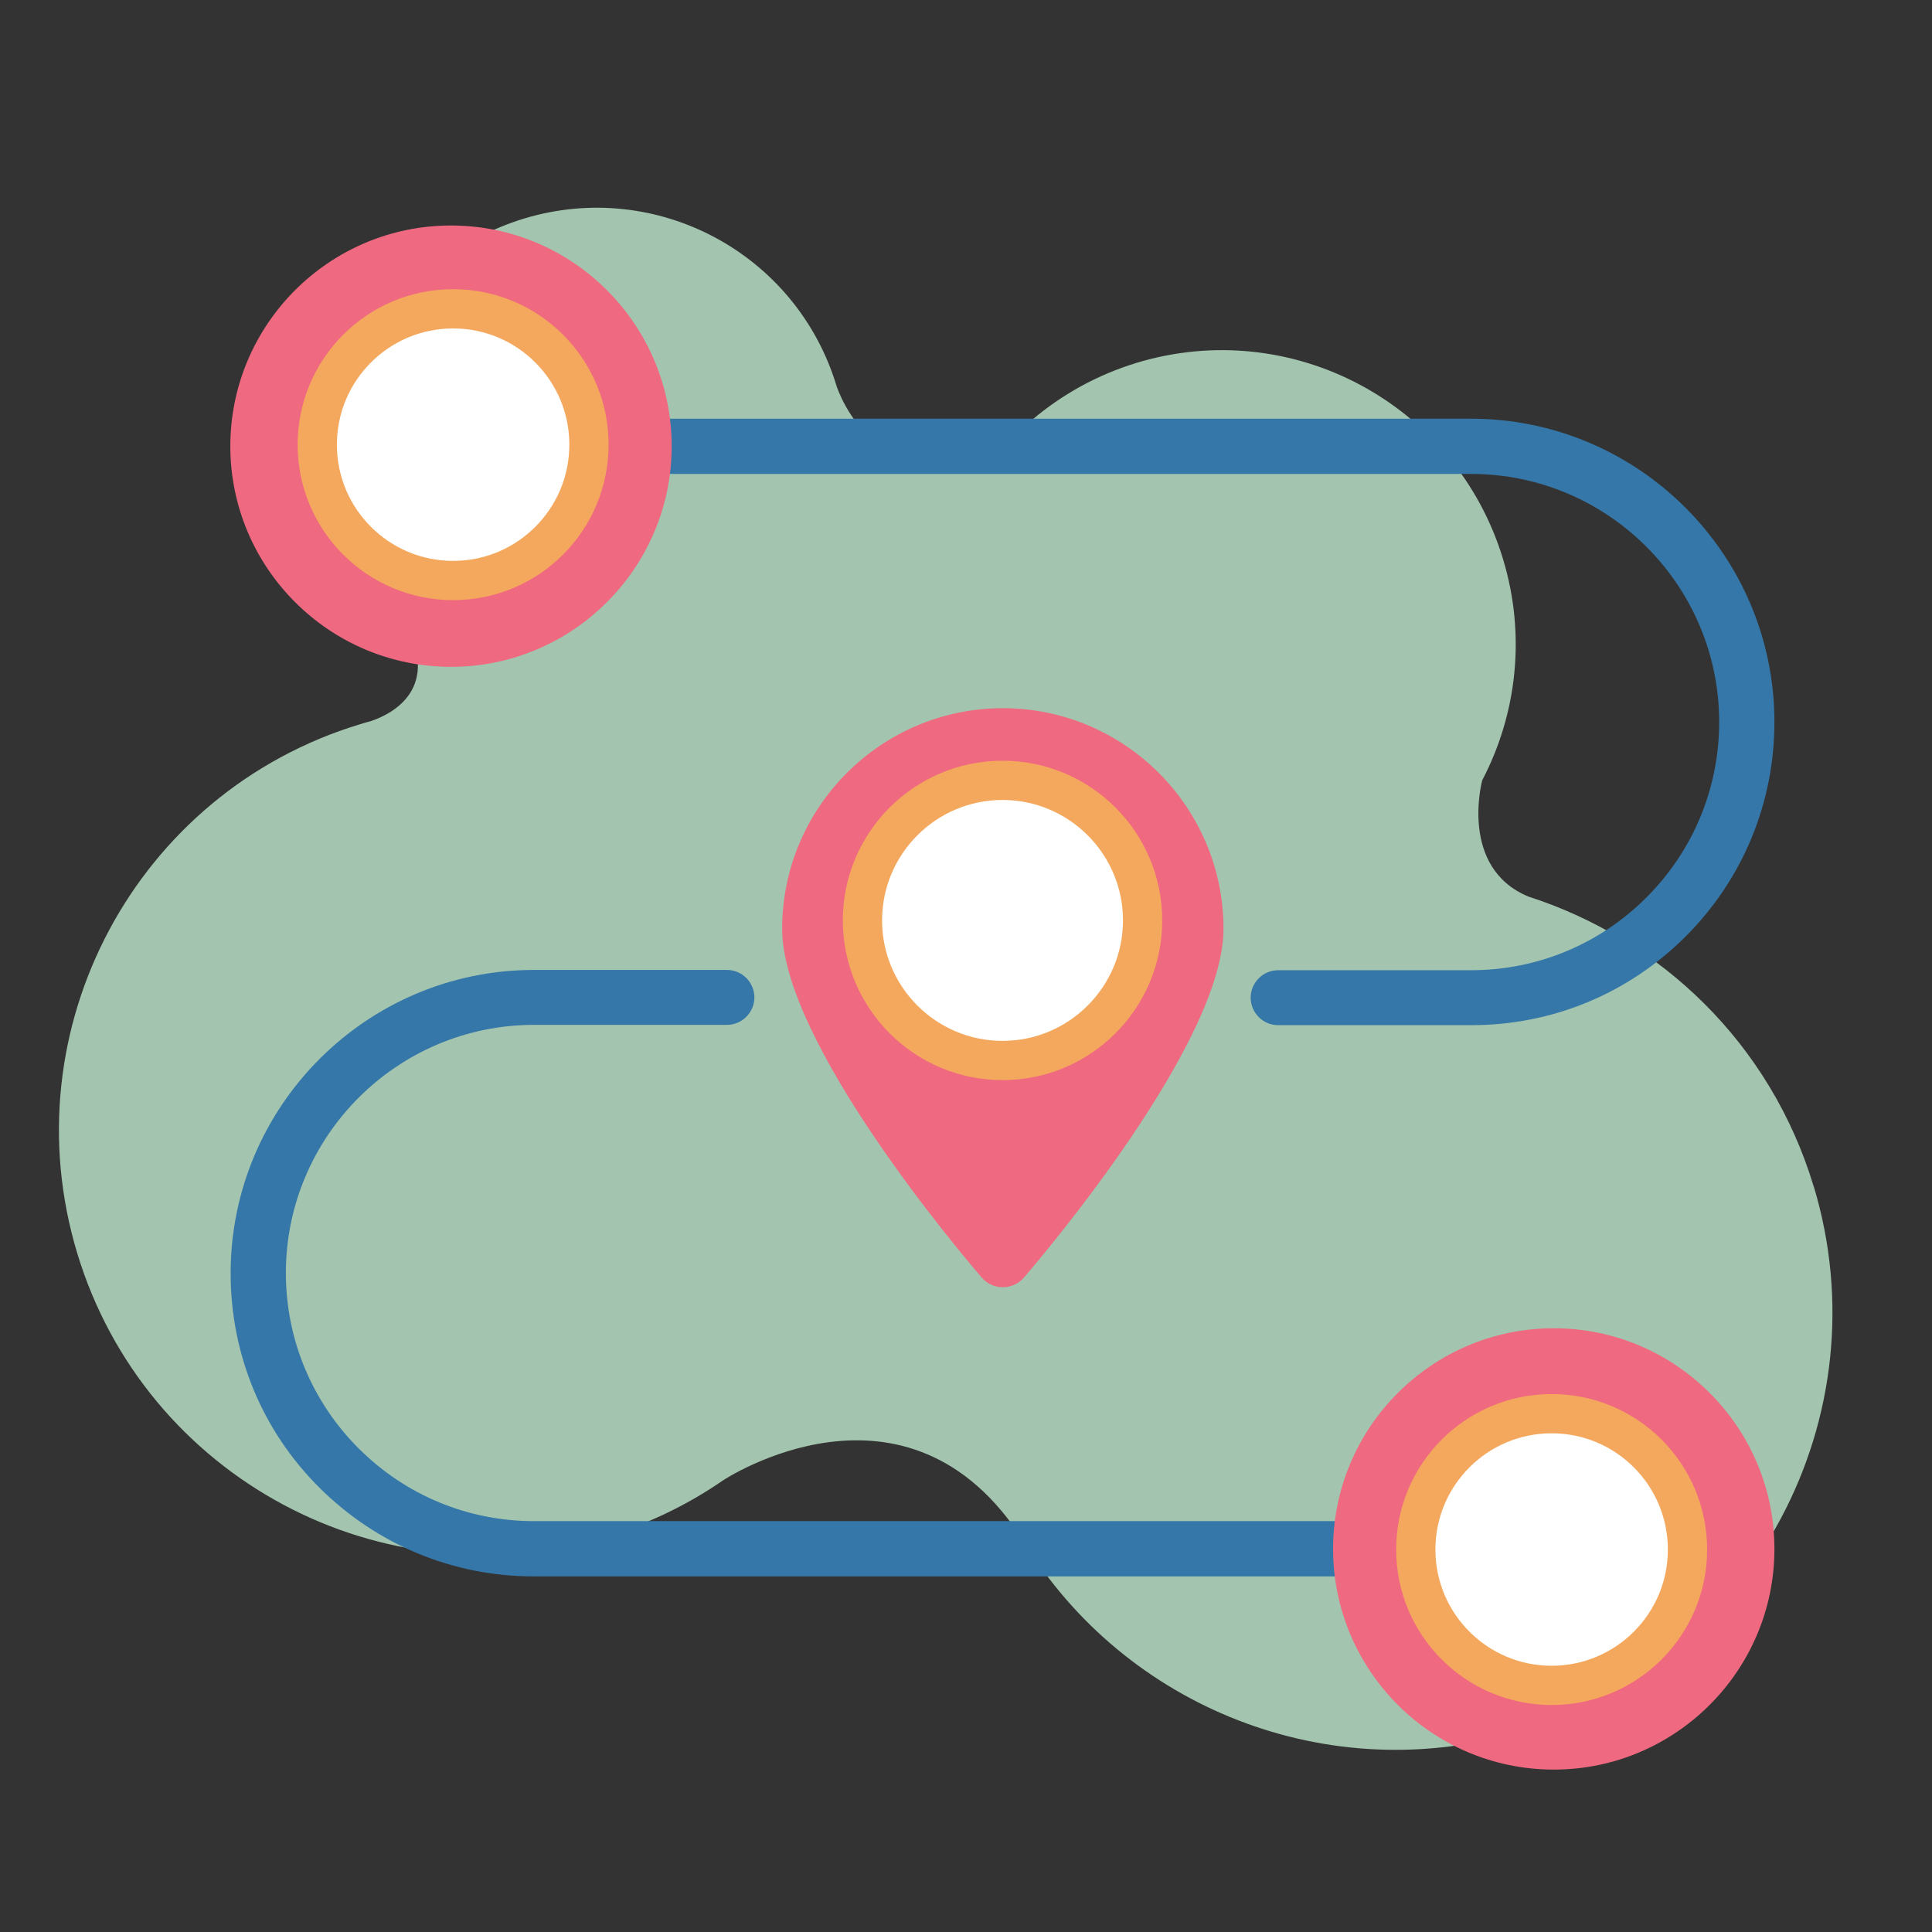
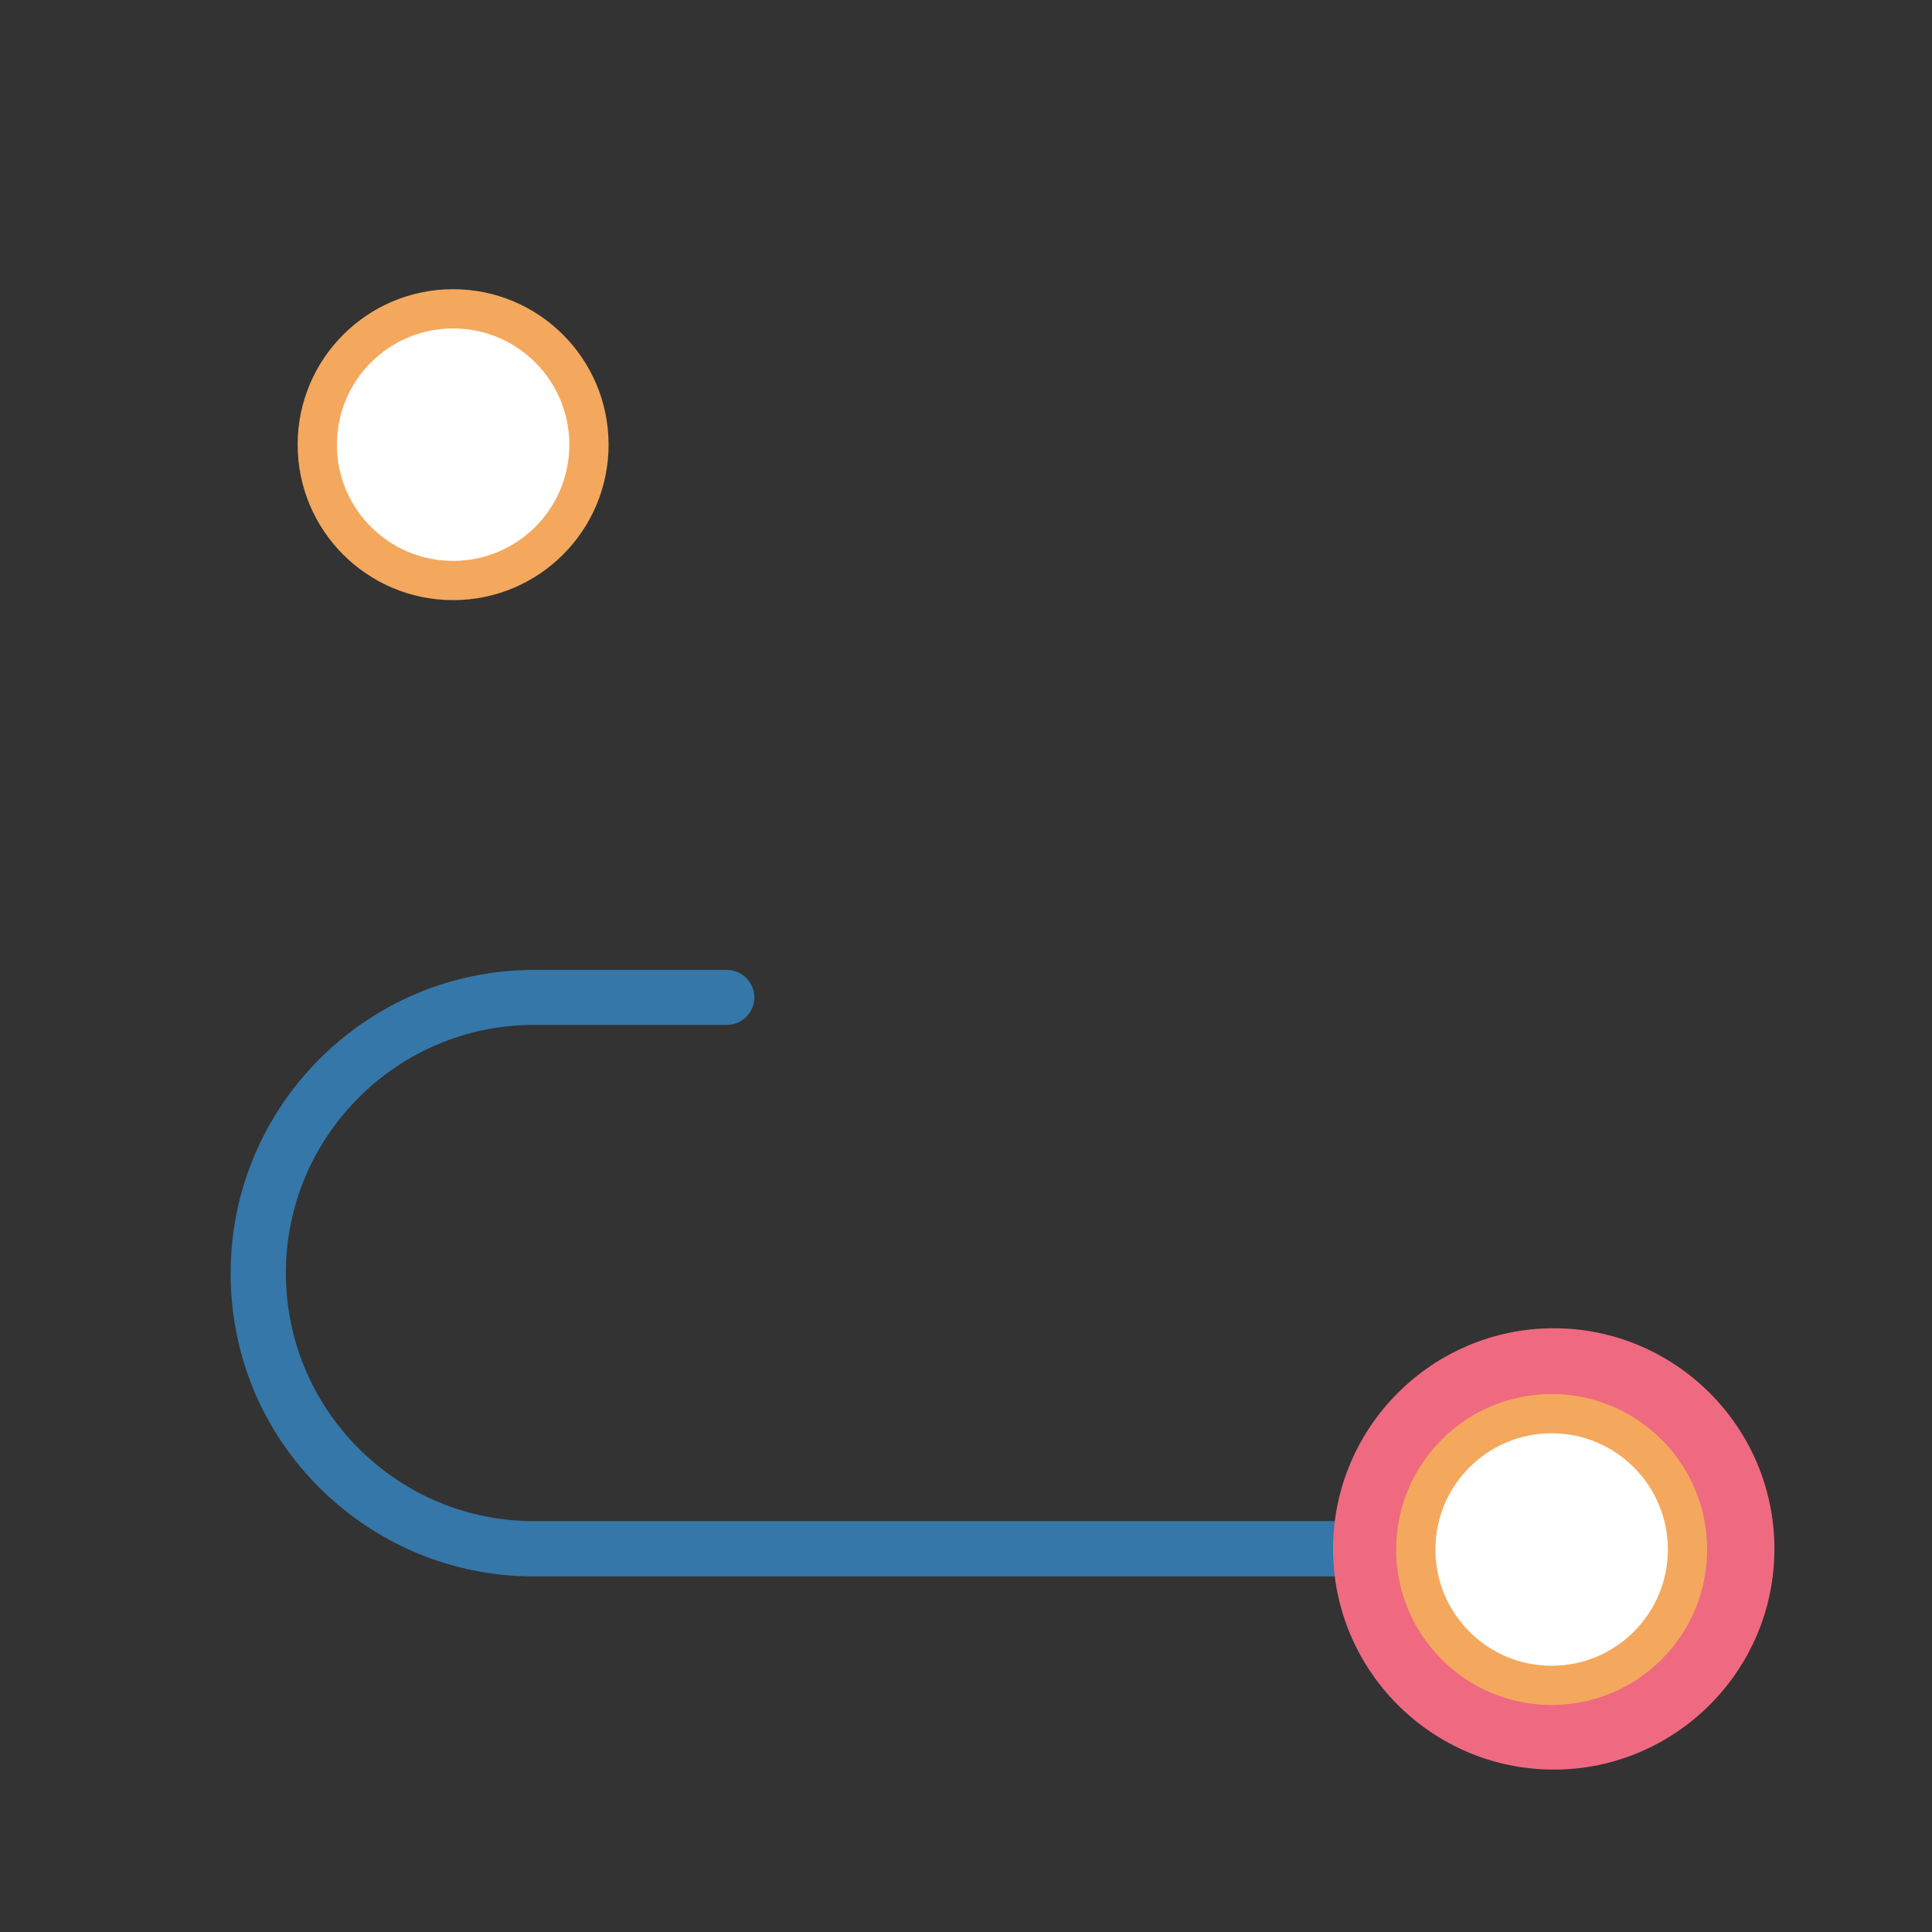
<svg xmlns="http://www.w3.org/2000/svg" id="Layer_1" viewBox="0 0 64 64">
  <rect x="0" y="0" width="64" height="64" fill="#333333" stroke="none" />
  <defs>
    <style>
      .cls-1 {
        fill: #3577a8;
      }

      .cls-2 {
        fill: #a3c4ae;
      }

      .cls-3 {
        fill: #fff;
        stroke: #f4a85d;
        stroke-miterlimit: 10;
        stroke-width: 1.3px;
      }

      .cls-4 {
        fill: #ef6a80;
      }
    </style>
  </defs>
-   <path class="cls-2" d="M60.08,39.3c-1.43-4.74-5.07-8.19-9.45-9.6h0c-2.31-.96-1.53-3.85-1.53-3.85h0c1.14-2.18,1.46-4.79.69-7.33-1.56-5.15-6.99-8.06-12.14-6.5-1.31.4-2.47,1.05-3.45,1.88,0,0,0,0,0,0-5,3.63-6.49-1.12-6.49-1.12-1.33-4.39-5.96-6.87-10.35-5.54-4.39,1.33-6.87,5.97-5.54,10.36.33,1.1.88,2.09,1.57,2.92h0c1.24,2.29-.37,3.12-1.11,3.37-.12.03-.23.06-.35.1C4.5,26.24.31,34.09,2.56,41.52c2.25,7.43,10.09,11.63,17.52,9.38,1.42-.43,2.71-1.06,3.87-1.86h0s6.11-4.06,9.96,2.02h0c3.35,5.48,10.09,8.23,16.52,6.28,7.64-2.32,11.96-10.4,9.65-18.05Z" />
  <g>
-     <path class="cls-4" d="M33.21,42.64c-.27,0-.52-.12-.69-.32-.68-.79-6.61-7.79-6.61-11.55,0-4.03,3.28-7.31,7.31-7.31s7.31,3.28,7.31,7.31c0,3.76-5.94,10.77-6.61,11.55-.17.2-.43.32-.69.32Z" />
    <path class="cls-1" d="M45.08,52.22h-27.4c-2.68,0-5.2-1.05-7.1-2.94s-2.94-4.42-2.94-7.1c0-5.54,4.51-10.05,10.05-10.05h6.39c.5,0,.91.41.91.91s-.41.91-.91.91h-6.39c-4.53,0-8.22,3.69-8.22,8.22,0,2.19.86,4.26,2.41,5.81,1.55,1.55,3.62,2.41,5.81,2.41h27.4c.5,0,.5,1.83,0,1.83Z" />
-     <path class="cls-1" d="M48.73,33.96h-6.39c-.5,0-.91-.41-.91-.91s.41-.91.91-.91h6.39c2.19,0,4.26-.86,5.81-2.41,1.55-1.55,2.41-3.62,2.41-5.81,0-4.53-3.69-8.22-8.22-8.22h-27.4c-.5,0-.5-1.83,0-1.83h27.4c5.54,0,10.05,4.51,10.05,10.05,0,2.68-1.05,5.21-2.94,7.1-1.9,1.9-4.42,2.94-7.1,2.94Z" />
-     <path class="cls-3" d="M33.21,35.13c-2.56,0-4.64-2.08-4.64-4.64s2.08-4.64,4.64-4.64,4.64,2.08,4.64,4.64-2.08,4.64-4.64,4.64Z" />
    <path class="cls-4" d="M51.47,58.62c-4.03,0-7.31-3.28-7.31-7.31s3.28-7.31,7.31-7.31,7.31,3.28,7.31,7.31-3.28,7.31-7.31,7.31ZM45.99,51.31" />
-     <path class="cls-4" d="M14.94,22.09c-4.03,0-7.31-3.28-7.31-7.31s3.28-7.31,7.31-7.31,7.31,3.28,7.31,7.31-3.28,7.31-7.31,7.31ZM20.42,14.78" />
  </g>
  <circle class="cls-3" cx="15.01" cy="14.73" r="4.5" />
  <circle class="cls-3" cx="51.4" cy="51.33" r="4.5" />
</svg>